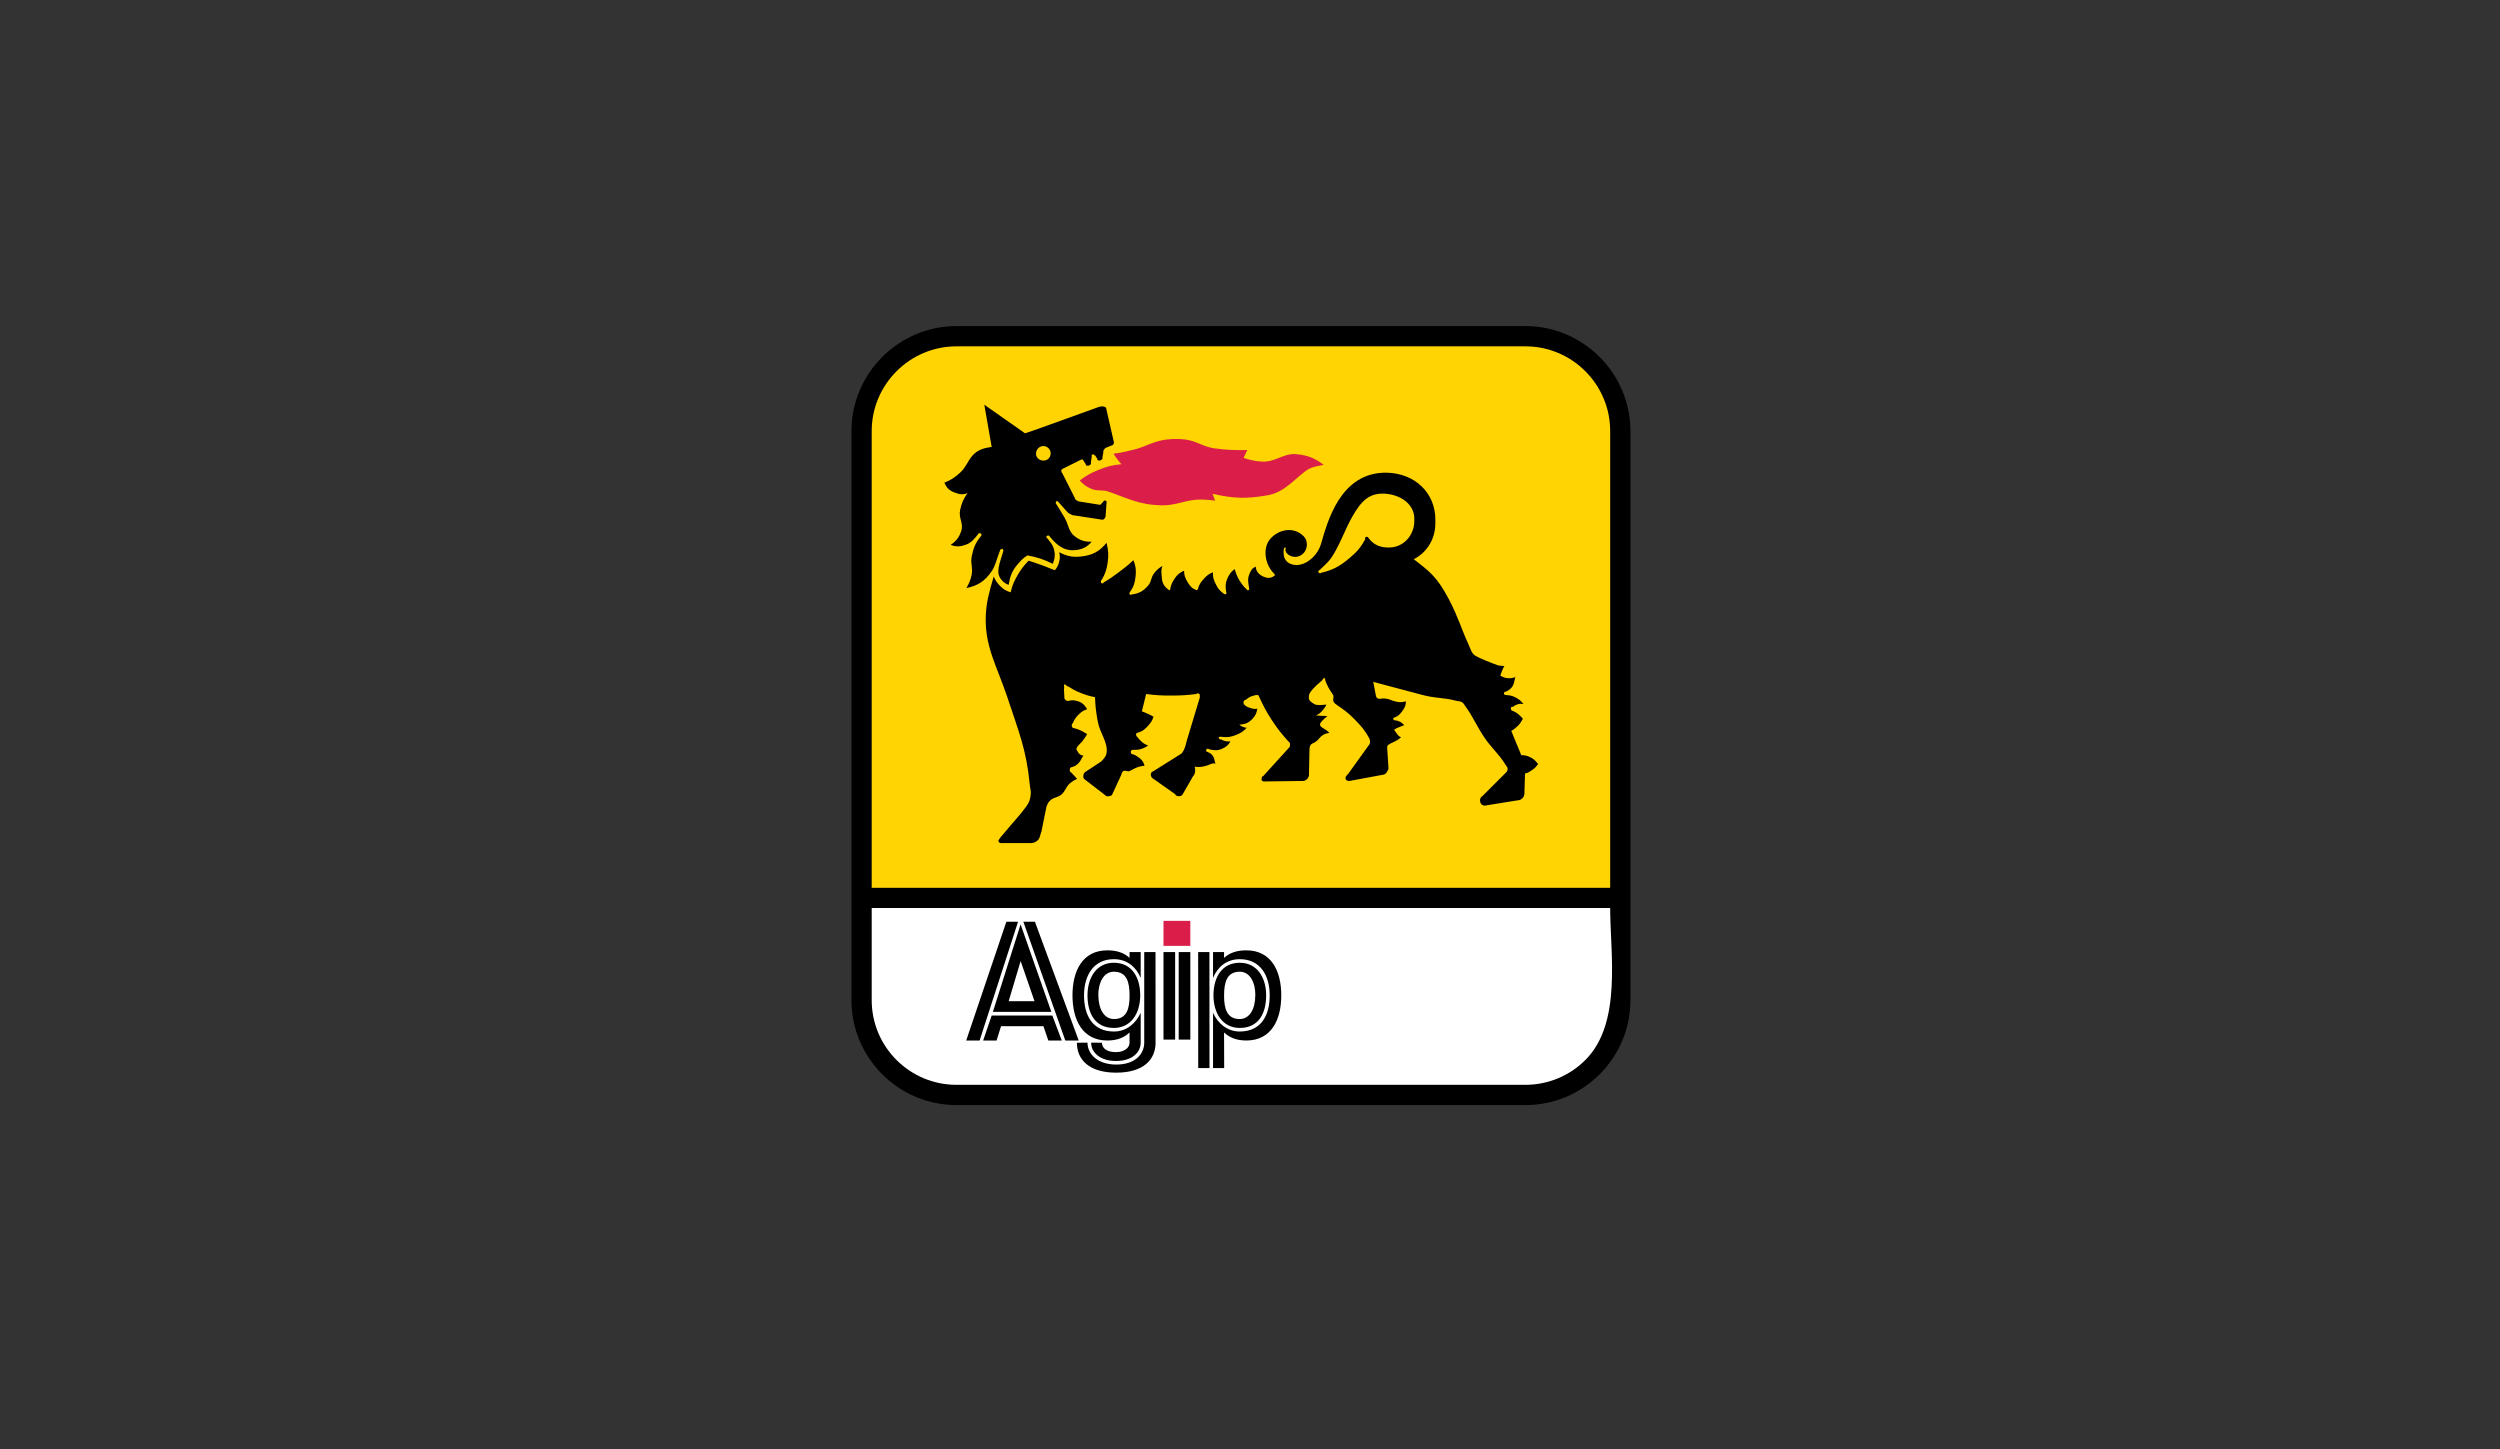
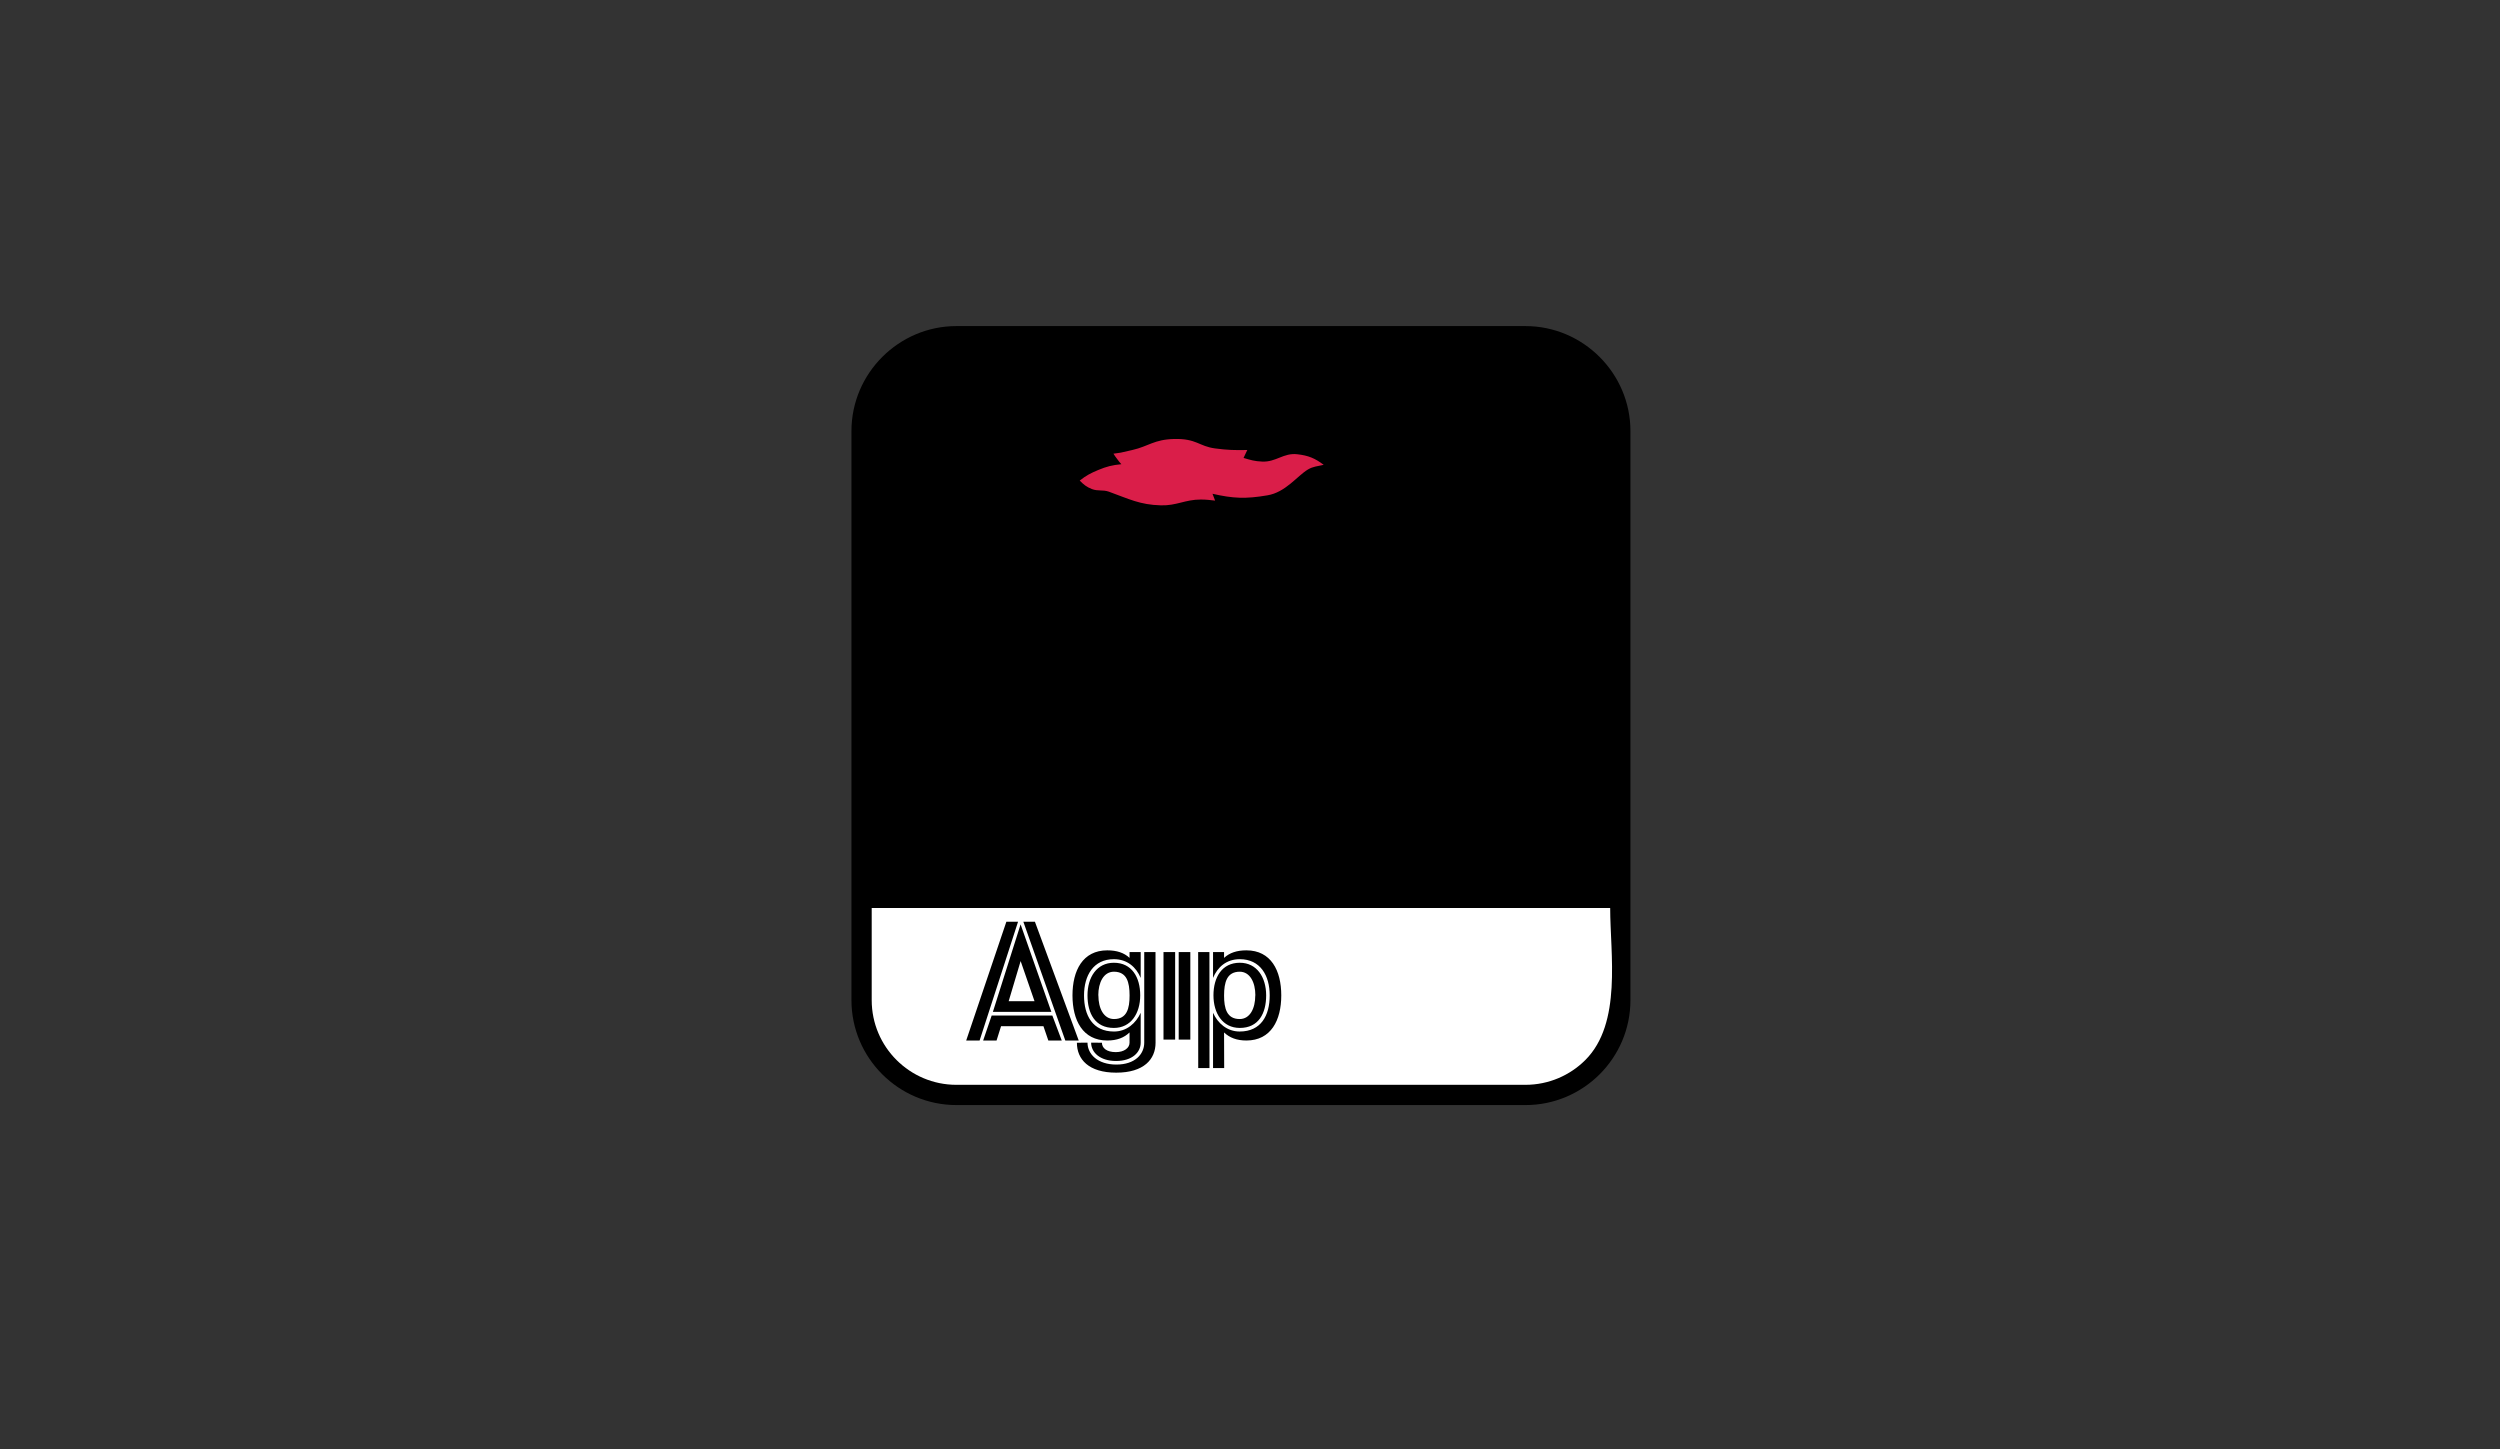
<svg xmlns="http://www.w3.org/2000/svg" width="138" height="80" viewBox="0 0 138 80" fill="none">
  <rect x="0" y="0" width="138" height="80" fill="#333333" stroke="none" />
  <path d="M52.793 61C51.201 60.999 49.753 60.352 48.703 59.304C47.653 58.255 47 56.807 47 55.208V23.794C47 22.201 47.652 20.753 48.701 19.704C49.752 18.653 51.2 18 52.792 18H84.207C85.799 18 87.248 18.653 88.299 19.704C89.348 20.754 90 22.202 90 23.793V55.207C90 56.807 89.348 58.256 88.297 59.305C87.247 60.352 85.799 61 84.207 61H52.793V61Z" fill="black" />
-   <path d="M48.118 49.005H88.882V23.793C88.882 22.507 88.356 21.338 87.509 20.49C86.662 19.644 85.494 19.118 84.207 19.118H52.792C51.506 19.118 50.338 19.644 49.492 20.49C48.644 21.338 48.118 22.507 48.118 23.794V49.005H48.118Z" fill="#FFD400" />
  <path d="M88.882 50.123H48.118V55.207C48.118 56.501 48.643 57.669 49.489 58.513C50.336 59.359 51.505 59.882 52.792 59.882H84.207C85.494 59.881 86.663 59.359 87.51 58.514C89.546 56.482 88.882 52.661 88.882 50.123Z" fill="white" />
-   <path fill-rule="evenodd" clip-rule="evenodd" d="M64.225 52.212V50.831H65.706V52.212H64.225Z" fill="#DA1E49" />
  <path fill-rule="evenodd" clip-rule="evenodd" d="M59.601 26.528C59.959 26.246 60.197 26.123 60.619 25.945C61.092 25.749 61.385 25.676 61.899 25.624C61.8 25.519 61.752 25.453 61.666 25.336C61.584 25.224 61.533 25.163 61.462 25.044C61.874 24.985 61.78 25.016 62.506 24.84C63.395 24.638 63.702 24.26 64.805 24.232C66.057 24.201 66.175 24.635 67.074 24.753C67.763 24.845 68.159 24.854 68.851 24.84L68.644 25.278C69.034 25.394 69.258 25.462 69.662 25.479C70.439 25.519 70.844 24.985 71.612 25.075C72.22 25.144 72.575 25.29 73.068 25.658C72.723 25.742 72.487 25.743 72.193 25.919C71.612 26.267 70.958 27.182 69.956 27.343C68.763 27.547 68.067 27.517 66.93 27.256L67.074 27.634C66.772 27.6 66.597 27.576 66.29 27.574C65.42 27.572 64.95 27.92 64.08 27.895C62.918 27.863 62.333 27.547 61.199 27.137C60.867 27.023 60.611 27.127 60.267 26.994C59.975 26.876 59.823 26.756 59.601 26.528Z" fill="#DA1E49" />
  <path fill-rule="evenodd" clip-rule="evenodd" d="M67.569 54.947C67.571 54.225 67.719 53.641 68.433 53.638C69 53.641 69.296 54.225 69.296 54.947H69.291C69.291 55.666 69 56.251 68.429 56.251C67.719 56.251 67.567 55.666 67.569 54.947ZM57.106 55.267L56.339 53.05L55.678 55.267H57.106ZM54.807 55.856L56.337 51.025L58.035 55.856H54.807ZM54.27 57.436L54.74 56.058H58.09L58.608 57.436H57.868L57.598 56.647H55.258L55.01 57.436H54.27ZM56.489 50.881H57.128L59.545 57.436H58.805L56.489 50.881ZM53.334 57.436H54.074L56.196 50.881H55.551L53.334 57.436ZM62.966 57.554V55.906C62.71 56.474 62.196 56.94 61.493 56.94C60.309 56.94 59.838 56.048 59.838 54.949C59.838 53.846 60.36 52.947 61.486 52.947C62.233 52.948 62.718 53.391 62.966 53.981V52.554H62.351V52.876C62.051 52.593 61.645 52.459 61.122 52.459C59.768 52.459 59.201 53.573 59.201 54.947C59.201 56.318 59.768 57.436 61.122 57.436C61.656 57.436 62.051 57.281 62.351 56.991V57.559C62.351 57.843 62.058 58.077 61.594 58.077C61.074 58.077 60.827 57.842 60.827 57.559L60.23 57.554C60.23 58.086 60.712 58.566 61.608 58.566C62.503 58.566 62.966 58.086 62.966 57.554ZM63.162 57.554V52.554H63.784L63.787 57.559C63.787 58.469 63.144 59.211 61.615 59.211C60.09 59.211 59.445 58.469 59.445 57.559L60.03 57.554C60.03 58.19 60.59 58.764 61.621 58.764C62.655 58.764 63.162 58.19 63.162 57.554ZM62.353 54.947C62.355 55.666 62.207 56.251 61.493 56.251C60.926 56.251 60.631 55.666 60.631 54.947H60.626C60.626 54.225 60.922 53.641 61.489 53.638C62.207 53.641 62.351 54.225 62.353 54.947ZM60.03 54.943C60.03 55.939 60.449 56.742 61.486 56.742C62.429 56.742 62.94 55.939 62.94 54.943C62.94 53.949 62.477 53.144 61.486 53.144C60.541 53.144 60.03 53.949 60.03 54.943ZM65.064 57.387V52.554H65.706V57.387H65.064ZM64.225 57.387V52.554H64.868V57.387H64.225ZM66.763 58.956L66.76 52.554H66.138L66.142 58.959L66.763 58.956ZM66.96 58.956V55.906C67.213 56.474 67.73 56.94 68.429 56.94C69.614 56.94 70.088 56.048 70.088 54.949C70.088 53.846 69.566 52.947 68.437 52.947C67.689 52.948 67.205 53.391 66.96 53.981V52.554H67.568V52.876C67.871 52.593 68.278 52.459 68.8 52.459C70.159 52.459 70.726 53.573 70.726 54.947C70.726 56.318 70.159 57.436 68.8 57.436C68.27 57.436 67.871 57.281 67.568 56.991L67.575 58.958L66.96 58.956ZM69.892 54.943C69.892 53.949 69.381 53.144 68.437 53.144C67.449 53.144 66.983 53.949 66.983 54.943C66.983 55.939 67.493 56.742 68.437 56.742C69.475 56.742 69.892 55.938 69.892 54.943Z" fill="black" />
  <path fill-rule="evenodd" clip-rule="evenodd" d="M60.675 22.455C60.794 22.427 60.838 22.427 60.937 22.441C61.067 22.47 61.067 22.537 61.081 22.632L61.493 24.434C61.486 24.47 61.478 24.492 61.463 24.52C61.419 24.594 61.404 24.565 61.274 24.624L61.027 24.724C61.001 24.746 60.986 24.758 60.967 24.783C60.926 24.84 60.882 24.892 60.908 24.959L60.852 25.25C60.908 25.328 60.77 25.423 60.675 25.424C60.611 25.425 60.56 25.372 60.56 25.306L60.446 25.131C60.439 25.184 60.375 25.061 60.327 25.075C60.278 25.087 60.227 25.163 60.267 25.192L60.213 25.54C60.257 25.625 60.135 25.713 60.039 25.713C59.972 25.713 59.932 25.662 59.92 25.598L59.804 25.424C59.794 25.393 59.775 25.352 59.746 25.365C59.727 25.376 59.709 25.367 59.69 25.365L58.639 25.889C58.598 25.919 58.58 25.953 58.583 26.005C58.587 26.057 58.605 26.087 58.639 26.121L59.324 27.475C59.331 27.555 59.387 27.595 59.457 27.634C59.52 27.667 59.557 27.691 59.63 27.691L60.733 27.868L60.908 27.691C60.89 27.647 60.979 27.615 61.027 27.634C61.071 27.652 61.111 27.709 61.081 27.749L61.027 28.508C61.022 28.556 60.996 28.585 60.967 28.622C60.922 28.68 60.86 28.71 60.794 28.681L59.283 28.448C59.209 28.45 59.172 28.421 59.105 28.389C59.017 28.35 58.965 28.319 58.902 28.244L58.406 27.691C58.388 27.652 58.31 27.651 58.291 27.691C58.272 27.74 58.27 27.791 58.306 27.822C58.49 28.108 58.583 28.273 58.757 28.562C58.998 28.966 58.965 29.332 59.338 29.613C59.642 29.84 59.89 29.916 60.267 29.902C59.997 30.202 59.742 30.333 59.338 30.368C58.72 30.42 58.335 30.091 57.943 29.613C57.932 29.549 57.836 29.549 57.784 29.582C57.732 29.614 57.77 29.709 57.824 29.726C58.017 29.99 58.106 30.054 58.176 30.31C58.258 30.617 58.225 30.824 58.118 31.124C57.85 30.997 57.699 30.925 57.421 30.831C57.155 30.746 56.996 30.718 56.721 30.658C56.485 30.795 56.38 30.918 56.196 31.124C55.866 31.499 55.76 31.796 55.674 32.288C55.485 32.202 55.366 32.127 55.252 31.968C54.963 31.605 55.163 31.152 55.382 30.425C55.422 30.384 55.297 30.283 55.355 30.28C55.422 30.276 55.2 30.302 55.207 30.368C54.963 31.022 54.934 31.256 54.74 31.531C54.378 32.068 53.99 32.327 53.346 32.463C53.498 32.184 53.578 32.016 53.639 31.706C53.709 31.328 53.561 31.095 53.639 30.718C53.73 30.255 53.838 29.978 54.13 29.613C54.186 29.577 54.197 29.489 54.149 29.453C54.097 29.413 53.986 29.429 53.986 29.496C53.757 29.771 53.623 29.962 53.29 30.077C52.99 30.181 52.772 30.19 52.476 30.077C52.783 29.869 52.935 29.675 53.057 29.32C53.206 28.892 52.902 28.601 52.997 28.157C53.083 27.77 53.172 27.548 53.405 27.227C53.128 27.326 52.924 27.282 52.649 27.17C52.383 27.059 52.243 26.911 52.127 26.646C52.497 26.492 52.701 26.365 52.997 26.092C53.338 25.78 53.405 25.453 53.696 25.132C53.956 24.84 54.301 24.729 54.74 24.668L54.334 22.341L56.489 23.853C56.529 23.885 56.554 23.916 56.607 23.913C56.677 23.906 60.675 22.455 60.675 22.455ZM81.669 36.315C82.102 36.522 82.722 36.737 82.722 36.737C82.849 36.749 82.923 36.755 83.044 36.766C82.981 36.845 82.978 36.909 82.926 36.999C82.871 37.108 82.874 37.186 82.811 37.289C82.96 37.371 83.052 37.421 83.222 37.435C83.389 37.45 83.488 37.425 83.656 37.376C83.659 37.161 83.612 37.729 83.481 37.901C83.37 38.05 83.274 38.116 83.099 38.191C83.055 38.179 83.008 38.232 83.015 38.28C83.022 38.334 83.075 38.372 83.133 38.366C83.329 38.381 83.453 38.395 83.626 38.483C83.837 38.587 83.948 38.675 84.092 38.861C83.955 38.852 83.866 38.831 83.741 38.891C83.659 38.932 83.592 38.933 83.54 39.008C83.474 39.006 83.389 39.027 83.396 39.094C83.4 39.166 83.437 39.252 83.511 39.24C83.626 39.304 83.7 39.331 83.799 39.412C83.914 39.504 83.97 39.564 84.062 39.675C83.97 39.829 83.93 39.928 83.799 40.053C83.666 40.184 83.585 40.257 83.422 40.344L83.974 41.684C84.173 41.689 84.292 41.712 84.47 41.799C84.673 41.895 84.761 42.003 84.906 42.176C84.799 42.317 84.732 42.399 84.585 42.497C84.436 42.595 84.355 42.667 84.18 42.699L84.147 43.835C84.126 43.932 84.111 43.998 84.033 44.066C83.944 44.15 83.866 44.178 83.74 44.184L81.938 44.474C81.823 44.45 81.734 44.387 81.707 44.268C81.679 44.14 81.707 44.015 81.823 43.951L83.133 42.642C83.193 42.583 83.222 42.524 83.222 42.438C83.215 42.336 83.155 42.293 83.099 42.206C82.722 41.592 82.374 41.343 81.967 40.752C81.5 40.074 81.348 39.615 80.864 38.949C80.809 38.875 80.789 38.825 80.716 38.772C80.616 38.698 80.523 38.719 80.398 38.688C79.642 38.482 79.265 38.571 78.421 38.336L75.804 37.64L75.949 38.395C75.959 38.461 75.981 38.502 76.037 38.543C76.088 38.58 76.136 38.566 76.21 38.571C76.345 38.552 76.37 38.543 76.556 38.571C76.777 38.615 76.862 38.702 77.139 38.744C77.314 38.773 77.429 38.757 77.606 38.714C77.606 38.958 77.521 39.104 77.373 39.297C77.262 39.437 77.189 39.522 77.021 39.588C76.97 39.605 76.906 39.62 76.906 39.675C76.906 39.724 76.947 39.764 76.996 39.763C77.088 39.763 77.139 39.788 77.228 39.82C77.355 39.87 77.414 39.935 77.517 40.024L77.081 40.2C76.996 40.285 76.947 40.232 76.966 40.285C76.98 40.338 77.003 40.361 77.037 40.401C77.139 40.533 77.184 40.648 77.343 40.694C77.269 40.75 77.233 40.787 77.155 40.839C76.955 40.971 76.788 41 76.615 41.13C76.588 41.157 76.585 41.196 76.57 41.246L76.644 42.379C76.648 42.477 76.61 42.531 76.555 42.613C76.51 42.689 76.466 42.731 76.381 42.758L74.493 43.109C74.405 43.109 74.327 43.099 74.289 43.021C74.23 42.896 74.319 42.83 74.434 42.699L75.541 41.157C75.604 41.088 75.633 41.023 75.626 40.926C75.622 40.867 75.611 40.823 75.596 40.779C75.352 40.316 75.138 40.083 74.771 39.705C74.419 39.342 74.201 39.195 73.767 38.891C73.708 38.861 73.66 38.815 73.619 38.744C73.545 38.616 73.649 38.483 73.59 38.367C73.371 38.031 73.275 37.893 73.153 37.551C73.138 37.507 73.168 37.455 73.127 37.436C73.047 37.401 73.02 37.524 72.954 37.583C72.627 37.844 72.264 38.208 72.254 38.395C72.225 38.601 72.254 38.688 72.543 38.861C72.676 38.95 72.954 38.92 73.213 38.891C73.168 39.032 73.102 39.094 73.009 39.209C72.895 39.356 72.798 39.415 72.632 39.501C72.765 39.49 72.843 39.509 72.98 39.515C73.094 39.52 73.154 39.515 73.272 39.529C73.094 39.675 72.865 39.867 72.865 39.995C72.865 40.172 73.154 40.2 73.386 40.46C73.038 40.49 72.92 40.651 72.746 40.839C72.513 41.085 72.391 40.986 72.314 41.188C72.287 41.253 72.287 41.295 72.284 41.364L72.254 42.816C72.217 42.902 72.21 42.964 72.135 43.022C72.05 43.087 71.983 43.118 71.872 43.109L69.781 43.136C69.711 43.144 69.625 43.091 69.635 43.022C69.647 42.947 69.647 42.842 69.725 42.845L71.176 41.246C71.221 41.193 71.209 41.141 71.206 41.071C71.199 41.004 71.176 40.956 71.117 40.926C70.736 40.501 70.531 40.242 70.213 39.763C69.877 39.246 69.718 38.932 69.459 38.367C69.325 38.354 69.244 38.386 69.111 38.425C68.959 38.469 68.895 38.543 68.763 38.63C68.699 38.63 68.655 38.682 68.644 38.744C68.637 38.802 68.637 38.847 68.677 38.891C68.77 38.983 68.841 39.02 68.966 39.062C69.129 39.121 69.236 39.153 69.402 39.121C69.37 39.358 69.303 39.498 69.14 39.675C68.929 39.903 68.722 39.992 68.411 39.995C68.471 40.055 68.511 40.081 68.585 40.112C68.675 40.145 68.726 40.172 68.822 40.172C68.632 40.385 68.474 40.468 68.212 40.578C67.905 40.7 67.694 40.71 67.368 40.666C67.401 40.673 67.3 40.667 67.278 40.693C67.238 40.742 67.364 40.866 67.392 40.809C67.467 40.859 67.519 40.868 67.601 40.898C67.719 40.935 67.793 40.928 67.919 40.926C67.804 41.14 67.674 41.236 67.453 41.334C67.205 41.445 67.023 41.422 66.753 41.364C66.709 41.313 66.586 41.322 66.579 41.391C66.575 41.443 66.591 41.492 66.638 41.505C66.786 41.556 66.875 41.614 66.96 41.741C67.053 41.879 67.101 42.317 67.105 42.148C67.037 42.133 66.997 42.133 66.931 42.148C66.801 42.17 66.738 42.229 66.608 42.264C66.356 42.333 66.202 42.361 65.942 42.322C65.979 42.418 65.979 42.483 65.972 42.583C65.957 42.694 65.935 42.766 65.858 42.845L65.273 43.864C65.228 43.923 65.172 43.946 65.098 43.95C64.994 43.957 64.905 43.928 64.865 43.834L63.584 42.932C63.551 42.872 63.525 42.829 63.525 42.758C63.529 42.674 63.566 42.598 63.645 42.583L65.217 41.597C65.217 41.597 65.392 41.45 65.506 40.898L66.236 38.483C66.21 38.548 66.257 38.351 66.203 38.31C66.15 38.266 66.075 38.257 66.028 38.31C65.524 38.373 65.233 38.393 64.717 38.395C64.152 38.398 63.829 38.382 63.267 38.31L63.032 39.268C63.173 39.312 63.247 39.356 63.381 39.412C63.5 39.465 63.562 39.497 63.673 39.559C63.611 39.773 63.529 39.886 63.381 40.054C63.214 40.242 63.095 40.35 62.859 40.432C62.784 40.431 62.707 40.476 62.71 40.548C62.718 40.599 62.726 40.642 62.77 40.667C62.834 40.767 62.889 40.812 62.974 40.898C63.107 41.031 63.207 41.085 63.382 41.158C63.211 41.259 63.107 41.319 62.919 41.364C62.774 41.398 62.685 41.387 62.541 41.392C62.481 41.392 62.433 41.422 62.422 41.478C62.412 41.541 62.429 41.589 62.481 41.624C62.615 41.65 62.689 41.693 62.8 41.77C63.004 41.905 63.115 42.03 63.182 42.265C62.858 42.322 62.858 42.294 62.367 42.555C62.233 42.629 62.09 42.477 61.985 42.584C61.933 42.641 61.9 42.682 61.9 42.759L61.404 43.835C61.379 43.914 61.308 43.933 61.227 43.951C61.127 43.977 61.041 43.944 60.968 43.864L59.835 42.991C59.79 42.924 59.798 42.867 59.805 42.79C59.813 42.689 59.868 42.638 59.949 42.584L60.794 42.03C60.93 41.868 61.053 41.77 61.081 41.566C61.172 40.955 60.711 40.502 60.59 39.792C60.501 39.285 60.461 38.996 60.446 38.484C60.131 38.424 59.956 38.367 59.657 38.251C59.36 38.135 59.206 38.04 58.931 37.873C58.917 37.947 58.82 37.74 58.757 37.784C58.692 37.834 58.787 38.041 58.728 37.989L58.757 38.544C58.761 38.598 58.801 38.621 58.842 38.658C58.887 38.697 58.931 38.689 58.99 38.689C59.154 38.639 59.261 38.646 59.428 38.689C59.709 38.756 59.868 38.897 60.008 39.153C59.816 39.21 59.716 39.278 59.572 39.413C59.398 39.575 59.321 39.692 59.224 39.909C59.172 39.961 59.149 40.013 59.165 40.083C59.179 40.154 59.235 40.2 59.308 40.2C59.412 40.225 59.472 40.247 59.571 40.286C59.75 40.358 59.842 40.424 60.008 40.52C59.946 40.654 59.882 40.715 59.804 40.84C59.679 41.037 59.512 41.101 59.427 41.304C59.398 41.379 59.453 41.414 59.483 41.478C59.55 41.621 59.65 41.693 59.804 41.711C59.657 41.915 59.69 41.972 59.512 42.148C59.398 42.265 59.298 42.311 59.135 42.352C59.072 42.369 59.047 42.431 59.05 42.498C59.05 42.564 59.071 42.629 59.135 42.643L59.457 42.991C59.298 43.063 59.213 43.117 59.078 43.223C58.831 43.424 58.824 43.662 58.583 43.864C58.365 44.047 58.132 44.001 57.943 44.214C57.854 44.311 57.824 44.385 57.77 44.503L57.476 45.96C57.48 45.787 57.429 46.246 57.303 46.366C57.162 46.501 57.032 46.547 56.84 46.539H55.382C55.252 46.539 55.163 46.553 55.122 46.451C55.093 46.394 55.122 46.379 55.207 46.248C56.314 44.925 56.155 45.175 56.662 44.502C56.807 44.301 56.869 44.128 56.895 43.864C56.918 43.635 56.858 43.51 56.84 43.282C56.658 41.371 56.214 40.33 55.614 38.513C55.333 37.67 55.031 36.985 54.799 36.316C54.503 35.459 54.324 34.625 54.452 33.508C54.53 32.838 54.859 31.822 54.859 31.822C54.949 32.056 55.037 32.171 55.207 32.345C55.392 32.534 55.537 32.617 55.788 32.695C55.881 32.289 55.985 32.066 56.196 31.706C56.388 31.385 56.521 31.215 56.78 30.95C57.054 31.033 57.206 31.088 57.476 31.185C57.777 31.287 57.932 31.376 58.232 31.473C58.361 31.316 58.417 31.204 58.465 31.007C58.517 30.812 58.517 30.681 58.465 30.483C58.902 30.703 59.206 30.771 59.69 30.718C60.301 30.647 60.693 30.443 61.082 29.961C61.179 30.381 61.205 30.64 61.141 31.066C61.086 31.445 61.011 31.665 60.823 31.998C60.75 32.024 60.75 32.167 60.823 32.203C60.868 32.222 60.908 32.183 60.938 32.142C61.271 31.946 61.445 31.819 61.753 31.591C62.081 31.346 62.267 31.201 62.566 30.922C62.7 31.25 62.718 31.47 62.684 31.822C62.644 32.183 62.574 32.398 62.366 32.695C62.337 32.732 62.328 32.784 62.366 32.812C62.4 32.841 62.444 32.838 62.48 32.812C62.878 32.764 63.122 32.621 63.381 32.317C63.57 32.096 63.525 31.876 63.703 31.65C63.848 31.457 63.962 31.365 64.165 31.24C64.077 31.484 64.109 31.56 64.135 31.909C64.151 32.171 64.27 32.392 64.487 32.535C64.487 32.535 64.517 32.584 64.543 32.577C64.565 32.575 64.591 32.577 64.591 32.55C64.632 32.289 64.695 32.153 64.839 31.939C64.983 31.717 65.117 31.614 65.361 31.503C65.361 31.762 65.425 31.918 65.561 32.142C65.695 32.351 65.782 32.476 66.027 32.563C66.027 32.577 66.108 32.576 66.086 32.577C66.064 32.582 66.116 32.535 66.116 32.535C66.186 32.289 66.263 32.155 66.434 31.969C66.605 31.783 66.723 31.673 66.96 31.591C66.938 31.895 67.02 32.079 67.165 32.346C67.274 32.55 67.379 32.646 67.567 32.782C67.604 32.814 67.656 32.814 67.686 32.782C67.712 32.76 67.701 32.725 67.686 32.696C67.634 32.354 67.641 32.126 67.804 31.822C67.9 31.638 67.985 31.54 68.152 31.415C68.236 31.662 68.277 31.806 68.411 32.028C68.547 32.243 68.632 32.365 68.822 32.535C68.814 32.583 68.912 32.604 68.936 32.563C68.956 32.54 68.97 32.514 68.952 32.491C68.907 32.143 68.837 31.954 68.996 31.62C69.125 31.344 69.166 31.377 69.314 31.272C69.336 31.536 69.481 31.713 69.725 31.822C69.948 31.924 70.143 31.939 70.351 31.777C70.351 31.777 70.413 31.708 70.406 31.736C70.392 31.78 70.333 31.665 70.318 31.65C69.811 31.154 69.662 30.194 70.174 29.686C70.68 29.177 71.453 29.09 71.961 29.599C72.21 29.846 72.194 30.296 71.946 30.544C71.702 30.805 71.277 30.805 71.032 30.544C70.929 30.426 70.958 30.296 70.958 30.296C70.984 30.284 70.987 30.232 70.958 30.223C70.925 30.214 70.885 30.235 70.885 30.267C70.844 30.371 70.855 30.444 70.858 30.559C70.865 30.906 71.103 31.154 71.494 31.185C72.08 31.24 72.734 30.673 72.92 30.021C73.272 28.829 73.971 26.065 76.529 26.092C78.129 26.122 79.232 27.227 79.232 28.682C79.235 28.76 79.232 28.886 79.232 28.886C79.232 29.859 78.654 30.573 78.039 30.866C78.886 31.532 79.294 31.793 79.96 33.044C80.497 34.062 80.66 34.702 81.064 35.575C81.183 35.838 81.227 36.085 81.475 36.216C81.533 36.247 81.599 36.28 81.669 36.315ZM78.069 28.812C78.073 28.77 78.069 28.681 78.069 28.681C78.099 27.837 77.321 27.323 76.5 27.256C75.622 27.184 75.163 27.604 74.638 28.535C74.235 29.262 74.086 29.759 73.679 30.483C73.431 30.921 73.301 31.037 72.835 31.472C72.787 31.487 72.75 31.546 72.777 31.591C72.809 31.637 72.895 31.671 72.92 31.619C73.579 31.462 73.946 31.264 74.463 30.831C74.886 30.483 75.1 30.236 75.368 29.759C75.334 29.726 75.356 29.665 75.396 29.641C75.444 29.607 75.516 29.642 75.541 29.699C75.845 30.095 76.207 30.234 76.703 30.222C77.473 30.206 78.04 29.568 78.069 28.812ZM57.232 25.218C57.331 25.409 57.594 25.479 57.798 25.378C57.987 25.264 58.057 25.016 57.942 24.826C57.838 24.639 57.598 24.569 57.411 24.667C57.218 24.769 57.128 25.016 57.232 25.218Z" fill="black" />
</svg>